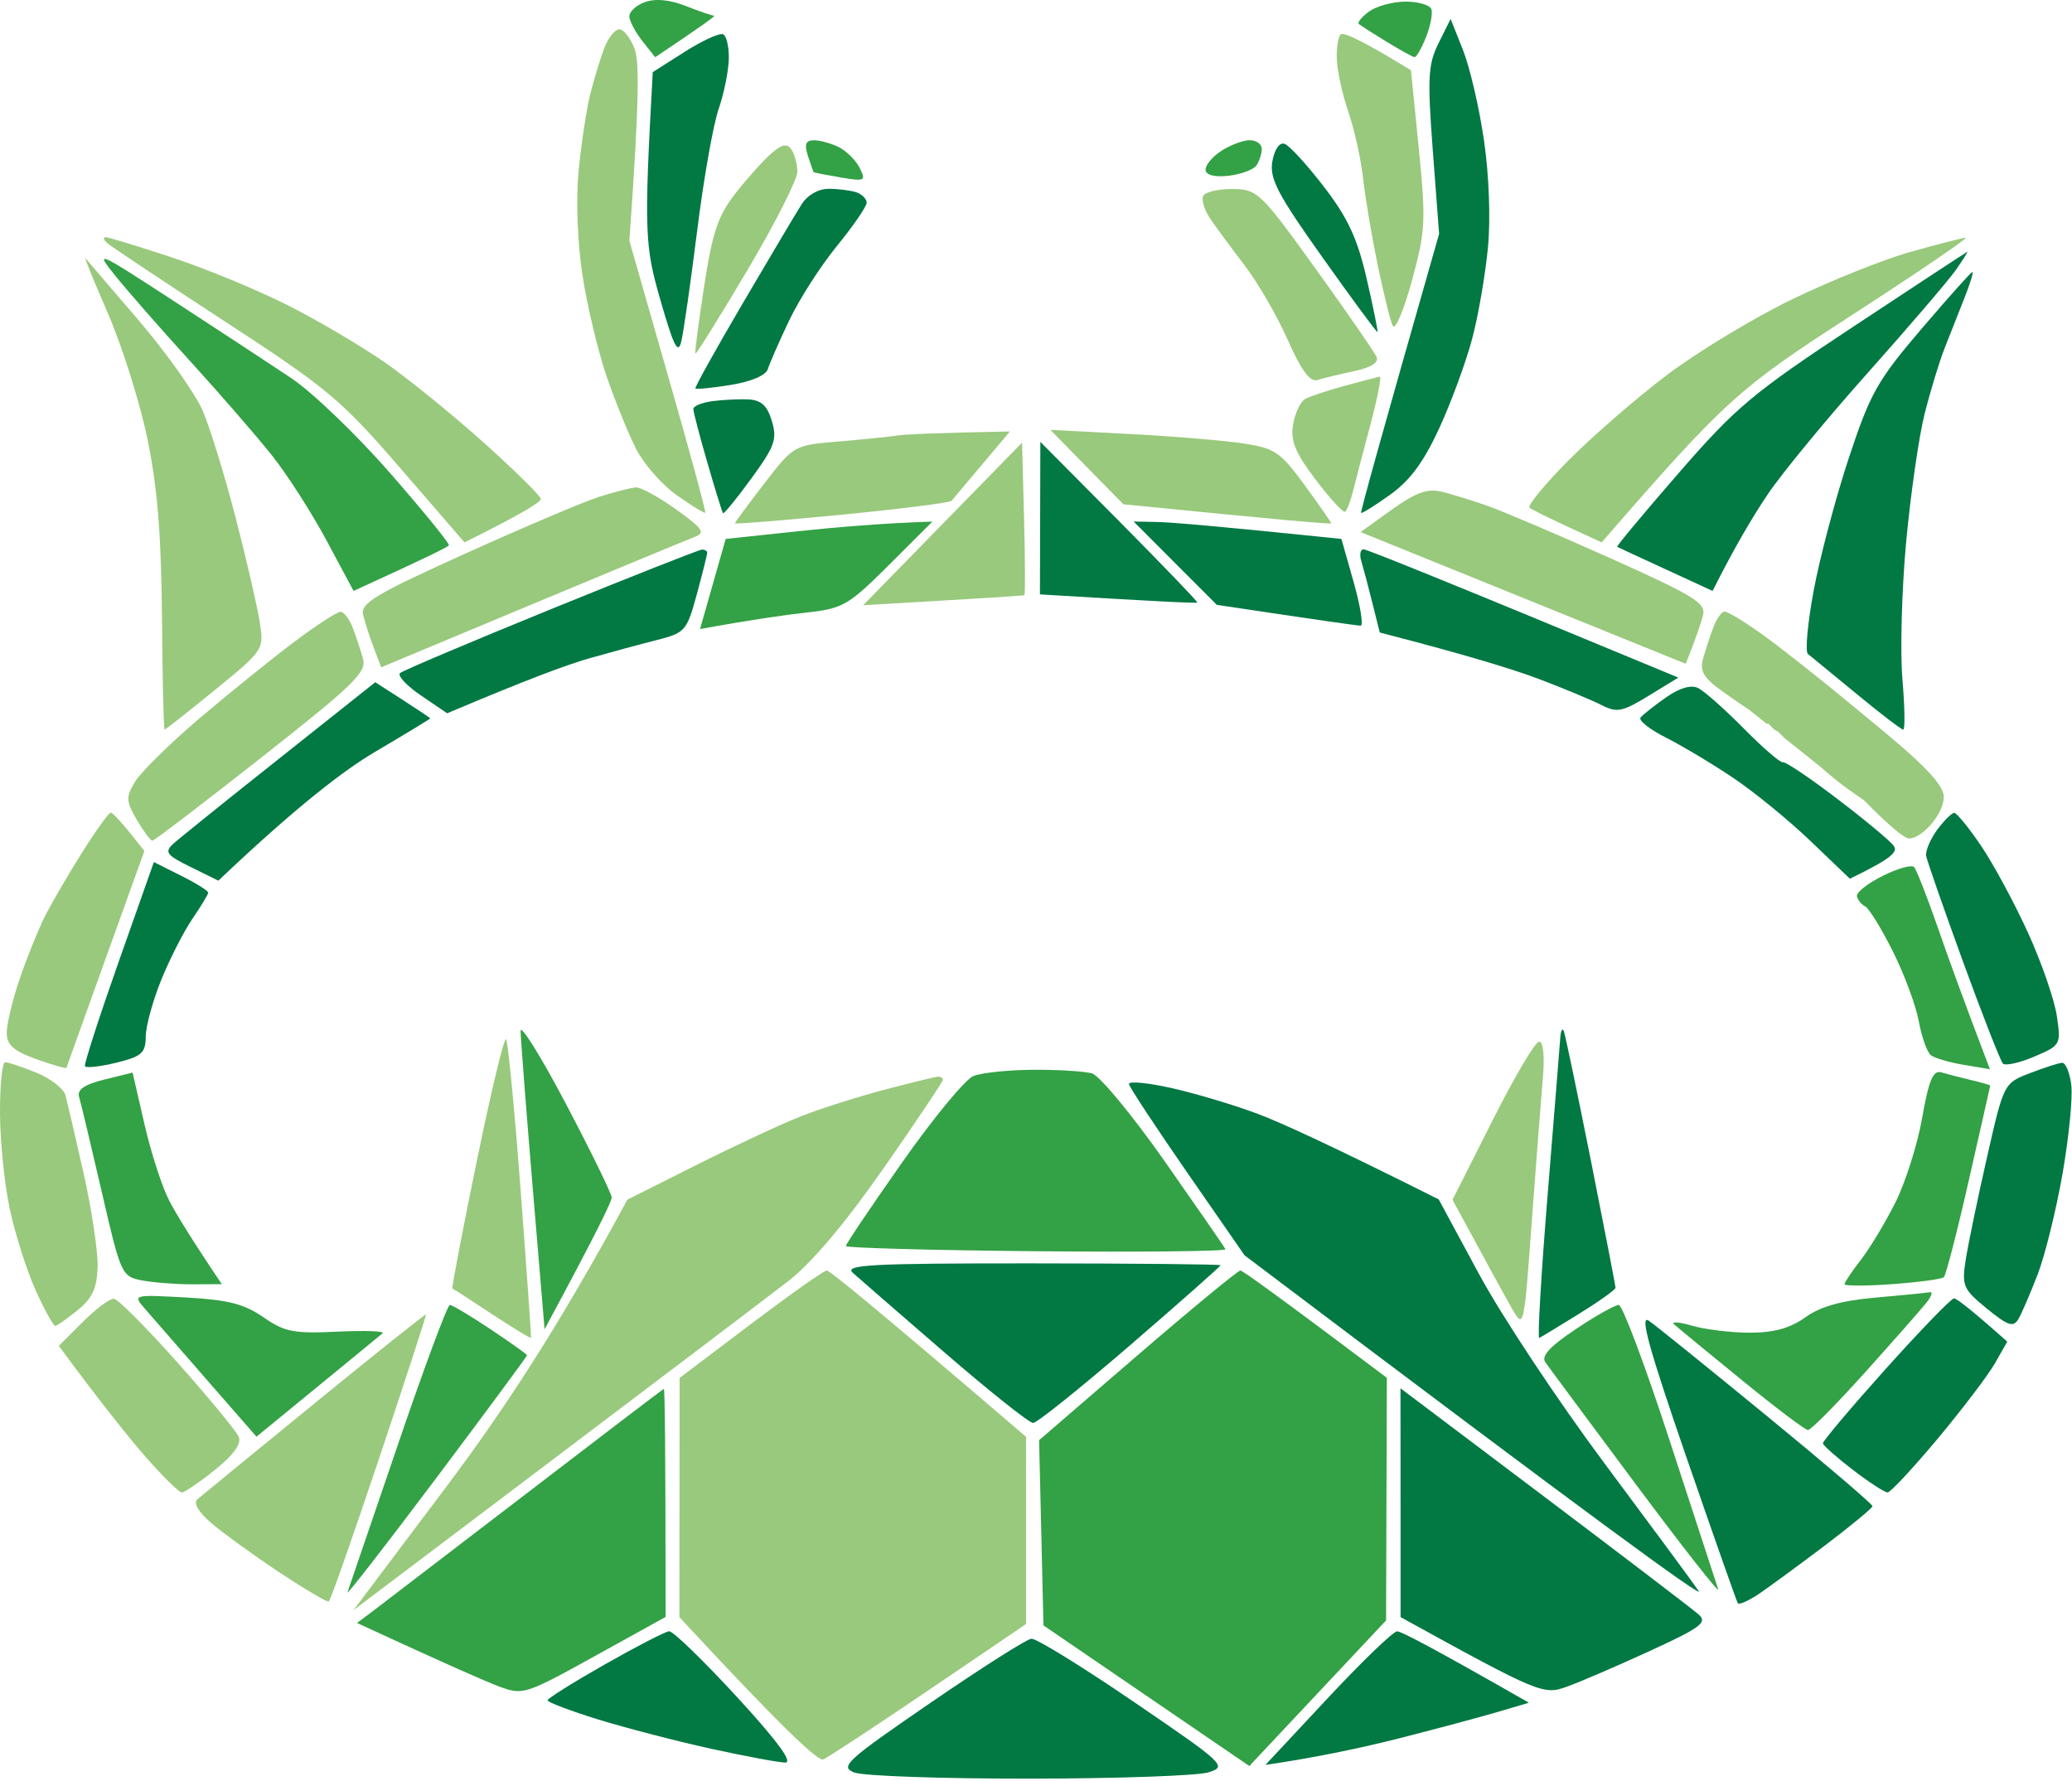
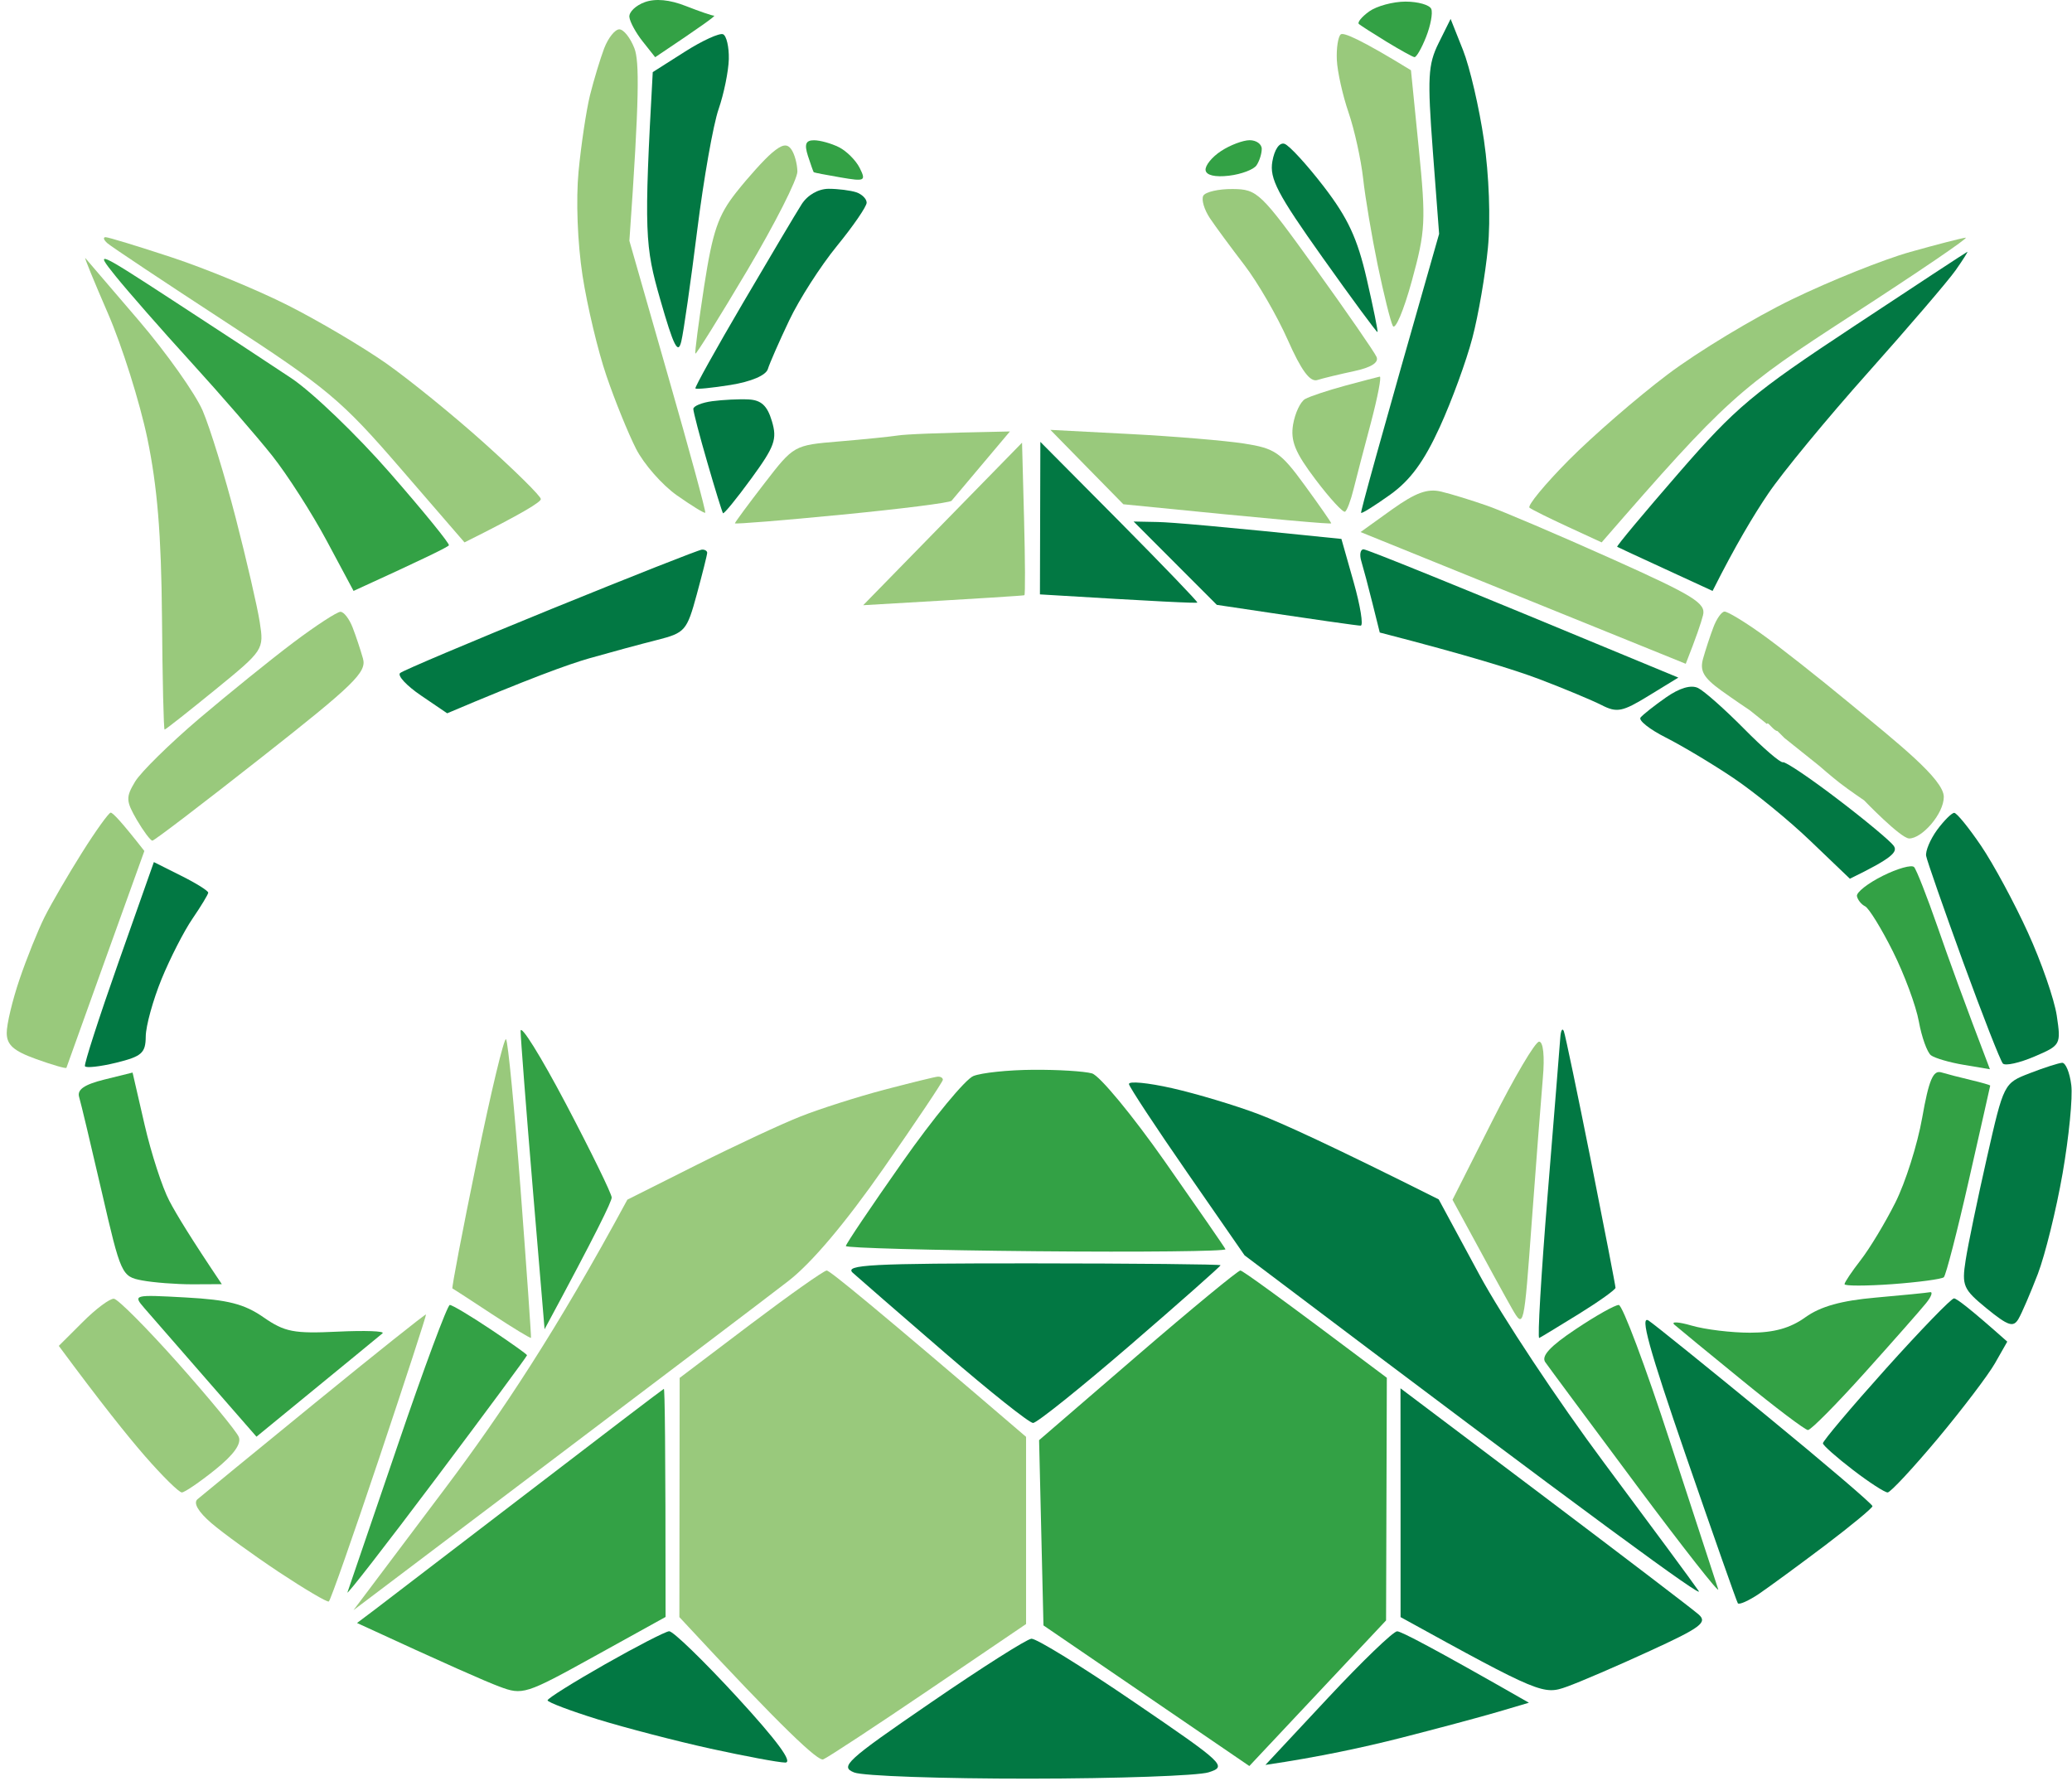
<svg xmlns="http://www.w3.org/2000/svg" width="299" height="257" viewBox="0 0 299 257" fill="none">
  <path d="M206.761 21.744C205.97 11.178 206.07 9.317 207.591 6.235L209.332 2.733L211.123 7.236C212.104 9.717 213.465 15.56 214.145 20.243C214.875 25.235 215.116 31.639 214.715 35.751C214.345 39.603 213.345 45.456 212.474 48.758C211.614 52.06 209.492 57.863 207.761 61.645C205.47 66.648 203.509 69.309 200.607 71.39C198.406 72.961 196.525 74.142 196.415 74.012C196.315 73.882 198.806 64.767 207.671 33.75L206.761 21.744Z" fill="#007742" fill-opacity="0.99" />
  <path d="M94.195 10.408L98.808 7.476C101.349 5.855 103.841 4.724 104.341 4.945C104.841 5.165 105.212 6.786 105.172 8.547C105.122 10.297 104.461 13.539 103.701 15.74C102.93 17.942 101.539 25.826 100.609 33.25C99.678 40.684 98.648 47.888 98.317 49.258C97.847 51.239 97.217 49.989 95.286 43.255C93.064 35.511 92.904 33.67 94.195 10.408Z" fill="#007742" fill-opacity="0.99" />
  <path d="M190.851 37.162C184.348 28.007 183.177 25.766 183.607 23.305C183.907 21.564 184.628 20.523 185.358 20.753C186.039 20.973 188.6 23.765 191.052 26.956C194.514 31.469 195.884 34.41 197.225 40.254C198.176 44.386 198.876 47.828 198.776 47.918C198.686 48.008 195.114 43.165 190.851 37.162Z" fill="#007742" fill-opacity="0.99" />
  <path d="M107.193 43.755C111.065 37.152 114.877 30.738 115.668 29.498C116.518 28.147 118.089 27.247 119.58 27.247C120.941 27.247 122.732 27.477 123.562 27.747C124.383 28.027 125.063 28.697 125.063 29.248C125.063 29.798 123.132 32.609 120.771 35.501C118.409 38.393 115.307 43.235 113.877 46.257C112.436 49.288 111.055 52.44 110.805 53.261C110.525 54.171 108.403 55.072 105.442 55.552C102.75 55.982 100.459 56.212 100.349 56.052C100.239 55.892 103.32 50.359 107.193 43.755Z" fill="#007742" fill-opacity="0.99" />
  <path d="M242.241 68.269C250.496 58.764 252.898 56.742 267.506 47.097C276.391 41.224 283.756 36.382 283.896 36.342C284.026 36.291 283.265 37.492 282.205 39.003C281.144 40.514 275.451 47.157 269.567 53.761C263.674 60.364 257.18 68.239 255.139 71.27C253.088 74.302 250.446 78.684 247.134 85.278L240.38 82.166C236.658 80.455 233.506 78.995 233.366 78.914C233.226 78.834 237.219 74.052 242.241 68.269Z" fill="#007742" fill-opacity="0.99" />
-   <path d="M266.736 66.268C269.868 56.773 270.878 54.962 277.242 47.508C281.114 42.965 284.436 39.253 284.626 39.253C284.816 39.253 284.296 40.944 283.475 43.005C282.655 45.066 281.374 48.338 280.614 50.259C279.853 52.19 278.553 56.462 277.722 59.764C276.892 63.066 275.701 71.4 275.061 78.274C274.43 85.158 274.19 94.043 274.53 98.035C274.87 102.027 274.921 105.289 274.65 105.289C274.37 105.289 271.328 102.967 267.896 100.126C264.454 97.294 261.303 94.703 260.892 94.373C260.472 94.053 260.842 89.96 261.713 85.278C262.573 80.605 264.835 72.051 266.736 66.268Z" fill="#007742" fill-opacity="0.99" />
  <path d="M100.049 59.014C100.049 58.603 101.279 58.093 102.8 57.893C104.311 57.693 106.662 57.573 108.013 57.643C109.844 57.733 110.725 58.543 111.385 60.765C112.176 63.386 111.795 64.427 108.413 69.059C106.292 71.971 104.451 74.222 104.331 74.062C104.211 73.902 103.19 70.62 102.08 66.768C100.959 62.916 100.049 59.424 100.049 59.014Z" fill="#007742" fill-opacity="0.99" />
  <path d="M150.068 85.778L150.098 74.772L150.128 63.766L161.554 75.272C167.828 81.606 172.881 86.859 172.781 86.959C172.671 87.069 167.518 86.839 150.068 85.778Z" fill="#007742" fill-opacity="0.99" />
  <path d="M175.593 87.289L169.589 81.276L163.586 75.262L167.088 75.332C169.009 75.373 175.763 75.933 193.573 77.774L195.344 84.027C196.315 87.469 196.765 90.281 196.355 90.29C195.944 90.29 191.102 89.62 175.593 87.289Z" fill="#007742" fill-opacity="0.99" />
  <path d="M57.744 97.124C58.174 96.754 67.98 92.612 79.537 87.899C91.093 83.197 100.889 79.325 101.299 79.315C101.71 79.295 102.05 79.505 102.05 79.775C102.05 80.055 101.369 82.757 100.549 85.778C99.118 91.041 98.858 91.331 94.796 92.362C92.454 92.952 88.062 94.143 85.04 95.003C82.008 95.864 76.155 98.005 64.528 102.937L60.746 100.366C58.654 98.945 57.304 97.484 57.744 97.124Z" fill="#007742" fill-opacity="0.99" />
  <path d="M198.046 87.029C197.465 84.688 196.745 81.986 196.455 81.026C196.155 80.065 196.295 79.275 196.765 79.275C197.225 79.275 207.641 83.437 242.191 97.785L237.909 100.406C234.127 102.727 233.336 102.887 231.125 101.757C229.744 101.056 225.692 99.365 222.12 98.005C218.538 96.654 211.904 94.583 199.106 91.281L198.046 87.029Z" fill="#007742" fill-opacity="0.99" />
-   <path d="M25.005 121.767C25.825 121.017 32.729 115.464 40.334 109.431L54.152 98.455L58.114 101.006C60.295 102.407 62.086 103.608 62.086 103.678C62.096 103.738 58.484 105.929 54.062 108.54C49.639 111.152 42.755 116.405 31.509 127.09L27.506 125.119C24.014 123.398 23.694 122.968 25.005 121.767Z" fill="#007742" fill-opacity="0.99" />
  <path d="M236.738 103.548C237.078 103.137 238.719 101.827 240.4 100.656C242.372 99.275 244.032 98.785 245.053 99.295C245.924 99.726 248.895 102.357 251.647 105.139C254.399 107.93 256.93 110.121 257.29 110.001C257.64 109.891 261.182 112.272 265.155 115.304C269.127 118.326 272.779 121.367 273.27 122.058C273.89 122.938 273.089 123.829 266.946 126.81L261.293 121.397C258.191 118.416 253.168 114.313 250.146 112.282C247.114 110.241 242.722 107.62 240.39 106.439C238.049 105.259 236.408 103.958 236.738 103.548Z" fill="#007742" fill-opacity="0.99" />
  <path d="M277.952 123.518C277.832 122.818 278.543 121.127 279.533 119.766C280.534 118.416 281.644 117.305 282.005 117.305C282.365 117.305 284.106 119.446 285.877 122.058C287.648 124.669 290.69 130.302 292.631 134.564C294.582 138.827 296.453 144.23 296.803 146.571C297.424 150.763 297.384 150.843 293.551 152.484C291.41 153.395 289.379 153.845 289.029 153.485C288.679 153.124 286.097 146.521 283.285 138.817C280.484 131.113 278.082 124.229 277.952 123.518Z" fill="#007742" fill-opacity="0.99" />
  <path d="M12.257 153.865C12.117 153.565 14.299 146.811 17.1 138.867L22.203 124.409L26.136 126.38C28.307 127.461 30.068 128.561 30.048 128.831C30.028 129.091 29.007 130.772 27.786 132.563C26.556 134.354 24.544 138.286 23.304 141.318C22.073 144.34 21.043 148.062 21.032 149.572C21.012 151.974 20.462 152.454 16.76 153.365C14.419 153.935 12.387 154.155 12.257 153.865Z" fill="#007742" fill-opacity="0.99" />
  <path d="M223.32 172.575C224.251 161.159 225.071 150.923 225.151 149.823C225.222 148.722 225.452 148.272 225.672 148.822C225.882 149.372 227.643 157.807 229.594 167.582C231.535 177.347 233.126 185.562 233.126 185.842C233.126 186.112 230.765 187.803 227.873 189.594C224.981 191.375 222.4 192.956 222.12 193.086C221.85 193.226 222.39 184.001 223.32 172.575Z" fill="#007742" fill-opacity="0.99" />
  <path d="M286.717 167.082C289.159 156.326 289.159 156.326 292.911 154.875C294.972 154.075 297.073 153.405 297.574 153.374C298.074 153.344 298.674 154.785 298.894 156.576C299.125 158.357 298.554 164.1 297.644 169.333C296.733 174.556 295.122 181.089 294.072 183.841C293.011 186.592 291.76 189.514 291.27 190.344C290.53 191.595 289.799 191.355 286.707 188.844C283.295 186.052 283.075 185.552 283.656 181.84C283.996 179.639 285.377 172.995 286.717 167.082Z" fill="#007742" fill-opacity="0.99" />
  <path d="M171.34 169.243C166.797 162.69 163.015 156.936 162.915 156.456C162.825 155.976 165.637 156.246 169.169 157.046C172.701 157.847 178.294 159.528 181.596 160.779C184.898 162.029 192.102 165.311 207.611 173.085L213.485 183.961C216.717 189.944 224.821 202.171 231.495 211.126C238.169 220.08 244.313 228.395 245.133 229.606C245.964 230.816 231.555 220.401 179.595 181.159L171.34 169.243Z" fill="#007742" fill-opacity="0.99" />
  <path d="M136.32 195.197C129.856 189.614 123.892 184.431 123.062 183.681C121.791 182.52 125.693 182.31 148.827 182.32C163.826 182.33 176.113 182.45 176.133 182.59C176.153 182.72 170.299 187.903 163.125 194.096C155.951 200.28 149.627 205.352 149.077 205.352C148.527 205.352 142.783 200.78 136.32 195.197Z" fill="#007742" fill-opacity="0.99" />
  <path d="M263.054 208.294C263.014 207.994 267.096 203.151 272.129 197.538C277.172 191.925 281.594 187.353 281.975 187.373C282.345 187.383 284.236 188.794 289.659 193.616L287.888 196.728C286.907 198.449 283.195 203.331 279.633 207.604C276.061 211.866 272.809 215.368 272.399 215.378C271.989 215.388 269.727 213.927 267.386 212.126C265.035 210.325 263.094 208.604 263.054 208.294Z" fill="#007742" fill-opacity="0.99" />
  <path d="M250.776 231.366C250.596 231.086 247.234 221.521 243.292 210.105C237.939 194.577 236.578 189.654 237.929 190.595C238.919 191.275 246.584 197.468 254.979 204.352C263.364 211.226 270.218 217.079 270.208 217.359C270.198 217.629 267.136 220.16 263.414 222.982C259.692 225.794 255.389 228.945 253.868 229.986C252.337 231.016 250.947 231.637 250.776 231.366Z" fill="#007742" fill-opacity="0.99" />
  <path d="M202.108 233.368V216.859L202.098 200.35L222.87 216.008C234.287 224.623 244.313 232.267 245.133 232.997C246.424 234.138 245.423 234.888 238.129 238.23C233.456 240.381 228.053 242.713 226.122 243.403C222.75 244.624 222.25 244.474 202.108 233.368Z" fill="#007742" fill-opacity="0.99" />
  <path d="M79.016 245.374C79.036 245.094 82.758 242.763 87.301 240.181C91.844 237.6 96.006 235.459 96.556 235.409C97.107 235.369 101.489 239.621 106.312 244.854C112.142 251.197 114.477 254.366 113.316 254.359C112.346 254.349 107.513 253.438 102.56 252.358C97.607 251.267 90.273 249.356 86.27 248.126C82.268 246.885 79.006 245.644 79.016 245.374Z" fill="#007742" fill-opacity="0.99" />
  <path d="M182.607 254.699L191.612 245.054C196.565 239.751 201.067 235.409 201.618 235.419C202.168 235.419 206.671 237.74 220.629 245.724L216.126 247.055C213.645 247.785 207.341 249.476 202.118 250.807C196.885 252.138 190.361 253.558 182.607 254.699Z" fill="#007742" fill-opacity="0.99" />
  <path d="M123.262 255.79C121.151 254.959 122.121 254.069 134.268 245.744C141.593 240.712 148.147 236.549 148.837 236.489C149.517 236.419 156.191 240.531 163.646 245.624C176.763 254.569 177.113 254.909 174.402 255.77C172.861 256.26 161.244 256.67 148.587 256.68C135.929 256.69 124.533 256.3 123.262 255.79Z" fill="#007742" fill-opacity="0.99" />
  <path d="M85.14 13.739C85.69 11.538 86.611 8.497 87.181 6.986C87.761 5.475 88.742 4.234 89.372 4.234C89.993 4.234 90.973 5.475 91.554 6.986C92.254 8.837 92.304 13.839 90.823 34.751L96.406 54.261C99.488 64.987 101.9 73.872 101.77 73.992C101.649 74.112 99.808 72.981 97.687 71.491C95.556 69.99 92.904 66.968 91.784 64.767C90.663 62.566 88.742 57.843 87.521 54.261C86.29 50.679 84.74 44.156 84.059 39.754C83.339 35.051 83.099 28.858 83.489 24.745C83.859 20.893 84.6 15.941 85.14 13.739Z" fill="#98C97B" fill-opacity="0.99" />
  <path d="M192.913 8.657C192.833 6.956 193.093 5.295 193.473 4.965C193.863 4.635 196.305 5.655 203.609 10.138L204.74 21.444C205.78 31.909 205.71 33.33 203.739 40.524C202.568 44.806 201.328 47.728 200.987 47.027C200.637 46.327 199.667 42.375 198.806 38.253C197.956 34.13 197.005 28.497 196.705 25.746C196.395 22.994 195.454 18.722 194.604 16.241C193.753 13.759 192.993 10.348 192.913 8.657Z" fill="#98C97B" fill-opacity="0.99" />
  <path d="M106.252 27.747C107.993 25.546 110.305 22.985 111.395 22.064C112.866 20.813 113.586 20.683 114.197 21.564C114.657 22.214 115.047 23.645 115.067 24.745C115.097 25.846 111.835 32.27 107.833 39.023C103.831 45.767 100.459 51.17 100.349 51.03C100.239 50.88 100.819 46.487 101.619 41.254C102.85 33.34 103.621 31.079 106.252 27.747Z" fill="#98C97B" fill-opacity="0.99" />
  <path d="M174.602 31.499C173.772 30.258 173.341 28.798 173.641 28.247C173.942 27.697 175.853 27.257 177.894 27.277C181.456 27.317 181.906 27.747 189.851 38.783C194.394 45.096 198.346 50.819 198.646 51.51C198.996 52.32 197.856 53.041 195.394 53.561C193.303 54.011 190.922 54.581 190.101 54.842C189.04 55.172 187.78 53.461 185.819 49.029C184.288 45.577 181.476 40.734 179.575 38.253C177.674 35.771 175.433 32.74 174.602 31.499Z" fill="#98C97B" fill-opacity="0.99" />
  <path d="M32.509 46.427C23.704 40.684 16.05 35.591 15.499 35.101C14.949 34.621 14.839 34.221 15.249 34.23C15.659 34.24 19.942 35.541 24.755 37.132C29.567 38.713 37.112 41.825 41.514 44.046C45.917 46.267 52.301 50.039 55.703 52.42C59.105 54.812 65.528 60.024 69.961 64.017C74.404 68.009 78.046 71.611 78.046 72.021C78.056 72.431 75.584 74.012 67.029 78.274L57.774 67.569C49.259 57.713 47.238 56.022 32.509 46.427Z" fill="#98C97B" fill-opacity="0.99" />
  <path d="M258.641 43.175C264.144 40.514 271.799 37.442 275.651 36.362C279.503 35.281 283.105 34.351 283.656 34.301C284.206 34.24 276.812 39.273 267.226 45.477C250.906 56.052 249.215 57.443 231.125 78.274L226.252 76.023C223.561 74.782 221.079 73.552 220.719 73.272C220.369 72.991 222.9 69.92 226.352 66.428C229.804 62.946 236.228 57.373 240.63 54.051C245.033 50.729 253.138 45.837 258.641 43.175Z" fill="#98C97B" fill-opacity="0.99" />
  <path d="M21.263 63.266C20.172 58.043 17.62 49.939 15.589 45.257C13.558 40.584 12.087 36.982 12.317 37.252C12.557 37.532 16.02 41.584 20.032 46.257C24.034 50.94 28.177 56.793 29.247 59.264C30.308 61.745 32.459 68.719 34.02 74.772C35.581 80.826 37.142 87.579 37.482 89.78C38.102 93.753 38.062 93.823 31.058 99.536C27.176 102.697 23.894 105.289 23.754 105.289C23.614 105.279 23.444 97.965 23.374 89.03C23.274 77.134 22.703 70.22 21.263 63.266Z" fill="#98C97B" fill-opacity="0.99" />
  <path d="M188.35 57.573C189.04 57.193 191.632 56.332 194.103 55.662C196.585 54.992 198.836 54.401 199.106 54.351C199.386 54.301 198.806 57.303 197.826 61.015C196.835 64.727 195.704 69.059 195.314 70.64C194.924 72.221 194.384 73.662 194.103 73.842C193.833 74.032 191.912 71.951 189.851 69.219C186.889 65.307 186.209 63.636 186.599 61.265C186.879 59.614 187.66 57.953 188.35 57.573Z" fill="#98C97B" fill-opacity="0.99" />
  <path d="M121.061 63.706C124.643 63.406 128.465 63.016 129.566 62.846C130.666 62.676 134.759 62.476 145.735 62.266L141.733 67.018L141.077 67.797C139.149 70.084 137.517 72.019 137.31 72.271C137.08 72.551 129.946 73.452 121.471 74.272C112.996 75.103 106.052 75.663 106.052 75.523C106.052 75.383 107.963 72.791 110.305 69.76C114.547 64.257 114.567 64.247 121.061 63.706Z" fill="#98C97B" fill-opacity="0.99" />
  <path d="M162.105 72.771L156.842 67.408L151.579 62.035L163.085 62.636C169.419 62.966 176.803 63.586 179.515 64.007C183.967 64.697 184.808 65.267 188.27 70.02C190.381 72.911 192.102 75.383 192.102 75.523C192.102 75.663 185.348 75.103 162.105 72.771Z" fill="#98C97B" fill-opacity="0.99" />
  <path d="M124.563 87.339L136.02 75.613L147.486 63.886L147.776 74.832C147.936 80.856 147.956 85.838 147.826 85.898C147.686 85.958 142.403 86.309 124.563 87.339Z" fill="#98C97B" fill-opacity="0.99" />
-   <path d="M67.219 79.855C75.644 76.053 84.329 72.361 86.531 71.671C88.732 70.98 91.103 70.38 91.784 70.34C92.474 70.31 95.086 71.741 97.587 73.532C101.369 76.233 101.83 76.894 100.339 77.444C99.348 77.814 88.752 82.196 55.012 96.294L53.962 93.543C53.381 92.022 52.681 89.891 52.411 88.79C51.98 87.049 53.932 85.868 67.219 79.855Z" fill="#98C97B" fill-opacity="0.99" />
  <path d="M196.335 76.783L200.847 73.542C204.289 71.09 206 70.46 207.991 70.95C209.432 71.29 212.404 72.211 214.605 72.981C216.807 73.752 224.831 77.174 232.446 80.585C244.453 85.968 246.204 87.049 245.753 88.79C245.473 89.891 244.793 91.912 243.262 95.794L196.335 76.783Z" fill="#98C97B" fill-opacity="0.99" />
  <path d="M28.747 103.698C33.02 100.076 39.143 95.123 42.375 92.692C45.597 90.271 48.639 88.29 49.129 88.29C49.619 88.29 50.4 89.3 50.88 90.541C51.36 91.772 52.031 93.803 52.381 95.043C52.931 97.004 51.1 98.795 37.752 109.291C29.367 115.894 22.273 121.307 21.993 121.317C21.723 121.317 20.712 119.967 19.742 118.316C18.171 115.594 18.141 115.054 19.492 112.803C20.322 111.422 24.485 107.33 28.747 103.698Z" fill="#98C97B" fill-opacity="0.99" />
  <path d="M245.763 95.043C246.114 93.803 246.774 91.772 247.244 90.541C247.705 89.3 248.435 88.27 248.855 88.26C249.286 88.24 251.657 89.67 254.128 91.431C256.61 93.192 262.353 97.715 266.886 101.467C273.88 107.25 280.5 112.459 280.5 115C280.5 117.451 277.341 121.02 275.5 121C274.269 120.98 269 115.5 269 115.5C269 115.5 266.828 114.029 265.5 113C264.295 112.066 262.5 110.5 262.5 110.5L260 108.5L257.5 106.5L256.5 105.5C255.95 105.5 255 103.95 255 104.5L252.5 102.5C252.5 102.5 250.166 100.936 248.375 99.646C245.824 97.795 245.263 96.814 245.763 95.043Z" fill="#98C97B" fill-opacity="0.99" />
  <path d="M6.444 132.313C7.415 130.382 9.836 126.22 11.827 123.058C13.818 119.887 15.689 117.295 15.97 117.275C16.26 117.265 17.47 118.506 20.832 122.808L15.249 138.317L15.241 138.339C12.183 146.853 9.636 153.945 9.586 154.095C9.536 154.255 7.575 153.685 5.233 152.844C1.961 151.664 0.981 150.803 0.971 149.072C0.961 147.832 1.791 144.34 2.822 141.318C3.852 138.287 5.483 134.234 6.444 132.313Z" fill="#98C97B" fill-opacity="0.99" />
  <path d="M65.288 185.942C65.158 185.882 66.729 177.648 68.79 167.632C70.841 157.617 72.753 149.673 73.023 149.973C73.303 150.273 74.243 160.038 75.124 171.675C76.004 183.321 76.675 192.936 76.625 193.066C76.575 193.186 74.053 191.655 71.022 189.664C68 187.673 65.418 185.992 65.288 185.942Z" fill="#98C97B" fill-opacity="0.99" />
  <path d="M209.602 173.145L215.356 161.739C218.518 155.456 221.549 150.323 222.1 150.323C222.7 150.323 222.92 152.424 222.64 155.576C222.39 158.457 221.669 167.802 221.039 176.337C219.918 191.725 219.898 191.815 218.187 188.844C217.247 187.193 214.926 182.981 209.602 173.145Z" fill="#98C97B" fill-opacity="0.99" />
-   <path d="M1.381 174.336C0.631 170.754 0.01 164.561 0 160.579C-0.01 156.586 0.32 153.305 0.731 153.295C1.151 153.285 3.172 153.955 5.233 154.795C7.304 155.636 9.196 157.107 9.456 158.077C9.706 159.038 10.887 164.1 12.067 169.333C13.238 174.556 14.149 180.639 14.088 182.841C13.988 185.902 13.328 187.353 11.227 189.054C9.716 190.275 8.265 191.305 7.985 191.345C7.715 191.385 6.424 189.034 5.113 186.132C3.812 183.221 2.131 177.908 1.381 174.336Z" fill="#98C97B" fill-opacity="0.99" />
  <path d="M115.548 161.109C118.299 160.018 123.702 158.297 127.555 157.277C131.407 156.266 134.899 155.406 135.309 155.376C135.729 155.346 136.06 155.546 136.06 155.826C136.06 156.096 132.217 161.839 127.515 168.583C121.971 176.527 117.129 182.26 113.757 184.872C110.895 187.093 95.606 198.689 51.01 232.367L64.368 214.608C72.282 204.072 80.327 192.015 90.533 173.125L100.539 168.103C106.042 165.341 112.796 162.189 115.548 161.109Z" fill="#98C97B" fill-opacity="0.99" />
  <path d="M98.077 198.849L108.313 191.105C113.947 186.853 118.89 183.361 119.3 183.351C119.72 183.341 126.354 188.744 148.067 207.354V234.368L134.058 243.873C126.354 249.096 119.49 253.609 118.799 253.899C118.089 254.199 113.346 249.887 98.037 233.368L98.077 198.849Z" fill="#98C97B" fill-opacity="0.99" />
  <path d="M8.485 194.227L11.937 190.785C13.828 188.884 15.86 187.373 16.44 187.423C17.02 187.473 21.163 191.635 25.655 196.678C30.138 201.721 34.1 206.523 34.45 207.354C34.871 208.354 33.733 209.938 31.038 212.106C28.817 213.887 26.666 215.358 26.245 215.378C25.835 215.388 23.434 213.017 20.912 210.125C18.391 207.224 14.569 202.461 8.485 194.227Z" fill="#98C97B" fill-opacity="0.99" />
  <path d="M28.497 216.359C29.047 215.878 36.672 209.645 45.427 202.491C54.192 195.337 61.406 189.584 61.476 189.694C61.536 189.814 58.504 199.119 54.732 210.385C50.96 221.641 47.688 230.976 47.448 231.117C47.208 231.247 43.976 229.336 40.254 226.874C36.541 224.403 32.149 221.221 30.498 219.8C28.607 218.17 27.866 216.899 28.497 216.359Z" fill="#98C97B" fill-opacity="0.99" />
  <path d="M90.823 2.453C90.743 1.742 91.743 0.782 93.044 0.312C94.595 -0.249 96.646 -0.049 98.978 0.872C100.949 1.642 102.77 2.273 103.05 2.263C103.33 2.253 101.519 3.593 94.545 8.256L92.754 5.995C91.763 4.754 90.893 3.153 90.823 2.453Z" fill="#32A044" fill-opacity="0.99" />
  <path d="M196.104 3.473C195.824 3.253 196.494 2.433 197.575 1.652C198.666 0.872 201.027 0.232 202.828 0.232C204.639 0.232 206.3 0.712 206.54 1.292C206.78 1.873 206.44 3.693 205.79 5.334C205.14 6.975 204.389 8.286 204.109 8.246C203.829 8.206 202.038 7.205 200.107 6.035C198.175 4.854 196.384 3.704 196.104 3.473Z" fill="#32A044" fill-opacity="0.99" />
  <path d="M117.428 24.855C117.368 24.795 116.988 23.734 116.588 22.494C116.048 20.803 116.268 20.242 117.468 20.242C118.339 20.242 119.96 20.693 121.061 21.243C122.161 21.793 123.512 23.144 124.062 24.245C124.993 26.116 124.813 26.206 121.311 25.605C119.249 25.255 117.498 24.915 117.428 24.855Z" fill="#32A044" fill-opacity="0.99" />
  <path d="M173.971 24.555C173.891 23.894 174.892 22.654 176.213 21.793C177.523 20.933 179.385 20.232 180.345 20.232C181.306 20.242 182.086 20.803 182.076 21.493C182.076 22.183 181.736 23.244 181.326 23.854C180.925 24.465 179.134 25.145 177.353 25.355C175.342 25.595 174.061 25.295 173.971 24.555Z" fill="#32A044" fill-opacity="0.99" />
  <path d="M27.566 52.26C23.303 47.587 18.401 41.984 16.66 39.823C13.618 36.041 13.918 36.171 25.005 43.395C31.338 47.517 38.993 52.54 42.014 54.561C45.036 56.572 51.46 62.735 56.273 68.248C61.086 73.761 64.918 78.464 64.778 78.694C64.638 78.934 61.486 80.505 51.02 85.277L47.137 78.023C44.996 74.031 41.464 68.518 39.283 65.767C37.092 63.015 31.828 56.932 27.566 52.26Z" fill="#32A044" fill-opacity="0.99" />
-   <path d="M104.721 77.773L115.147 76.663C120.87 76.062 127.584 75.492 134.548 75.272L128.285 81.525C122.401 87.389 121.661 87.819 116.288 88.409C113.136 88.759 108.413 89.43 101.019 90.78L104.721 77.773Z" fill="#32A044" fill-opacity="0.99" />
  <path d="M267.966 129.321C267.866 128.781 269.537 127.47 271.678 126.4C273.82 125.329 275.861 124.759 276.211 125.129C276.551 125.489 278.082 129.391 279.613 133.794C281.134 138.196 283.455 144.619 287.157 154.305L283.405 153.674C281.344 153.334 279.203 152.704 278.652 152.294C278.102 151.873 277.312 149.682 276.901 147.421C276.491 145.15 274.8 140.597 273.149 137.295C271.498 133.994 269.697 131.072 269.147 130.792C268.596 130.522 268.066 129.851 267.966 129.321Z" fill="#32A044" fill-opacity="0.99" />
  <path d="M76.865 171.314C75.924 160.038 75.144 149.902 75.124 148.802C75.104 147.701 78.045 152.434 81.668 159.307C85.29 166.191 88.261 172.264 88.271 172.815C88.281 173.365 86.11 177.867 78.586 191.825L76.865 171.314Z" fill="#32A044" fill-opacity="0.99" />
  <path d="M11.417 158.307C11.106 157.246 12.157 156.516 15.049 155.795L19.131 154.785L20.862 162.299C21.813 166.431 23.424 171.394 24.444 173.315C25.455 175.246 27.576 178.738 32.009 185.321L27.756 185.341C25.415 185.341 22.153 185.091 20.502 184.781C17.56 184.221 17.44 183.961 14.688 172.014C13.138 165.301 11.667 159.137 11.417 158.307Z" fill="#32A044" fill-opacity="0.99" />
  <path d="M130.206 167.722C134.678 161.348 139.301 155.755 140.462 155.285C141.622 154.815 145.495 154.405 149.077 154.385C152.649 154.355 156.481 154.595 157.582 154.905C158.682 155.225 163.405 160.938 168.088 167.612C172.761 174.275 176.703 179.978 176.843 180.279C176.973 180.579 164.706 180.709 149.577 180.569C134.438 180.429 122.061 180.088 122.061 179.818C122.061 179.538 125.723 174.105 130.206 167.722Z" fill="#32A044" fill-opacity="0.99" />
  <path d="M273.499 173.565C274.96 170.673 276.701 165.16 277.382 161.308C278.342 155.855 278.963 154.405 280.133 154.755C280.964 155.005 282.905 155.505 284.426 155.865C285.957 156.226 287.197 156.586 287.197 156.666C287.187 156.746 285.807 162.879 284.116 170.313C282.435 177.737 280.804 184.041 280.503 184.321C280.193 184.591 276.841 185.041 273.049 185.321C269.257 185.591 266.155 185.591 266.175 185.321C266.185 185.041 267.246 183.47 268.526 181.819C269.807 180.169 272.049 176.456 273.499 173.565Z" fill="#32A044" fill-opacity="0.99" />
  <path d="M149.947 207.833L164.166 195.577C171.99 188.833 178.664 183.34 178.994 183.35C179.324 183.37 184.207 186.862 200.127 198.829L200.017 233.847L180.285 254.859L150.578 234.568L149.947 207.833Z" fill="#32A044" fill-opacity="0.99" />
  <path d="M29.807 199.079C25.845 194.536 21.823 189.924 20.872 188.823C19.161 186.842 19.211 186.822 26.826 187.242C32.889 187.573 35.24 188.173 38.012 190.094C41.084 192.225 42.385 192.475 48.698 192.175C52.661 191.985 55.582 192.085 55.202 192.415C54.822 192.735 50.579 196.227 37.011 207.333L29.807 199.079Z" fill="#32A044" fill-opacity="0.99" />
  <path d="M260.532 190.094C262.713 188.533 265.725 187.693 270.648 187.262C274.5 186.922 278.032 186.572 278.502 186.482C278.963 186.392 278.712 187.112 277.932 188.073C277.161 189.033 273.179 193.556 269.077 198.118C264.984 202.671 261.302 206.393 260.892 206.373C260.472 206.353 256.199 203.121 251.386 199.189C246.564 195.267 242.181 191.655 241.631 191.174C241.08 190.684 242.201 190.744 244.132 191.305C246.053 191.865 249.836 192.325 252.527 192.325C255.989 192.325 258.331 191.675 260.532 190.094Z" fill="#32A044" fill-opacity="0.99" />
  <path d="M56.436 211.37L57.403 208.534C61.186 197.418 64.568 188.323 64.908 188.323C65.248 188.313 67.889 189.894 70.781 191.825C73.663 193.746 76.044 195.437 76.054 195.577C76.064 195.717 70.161 203.701 62.927 213.336C55.692 222.962 49.939 230.376 50.139 229.795C50.331 229.265 53.071 221.233 56.436 211.37Z" fill="#32A044" fill-opacity="0.99" />
  <path d="M222.99 196.577C222.38 195.697 223.69 194.276 227.372 191.825C230.254 189.894 233.056 188.313 233.596 188.323C234.126 188.323 237.468 197.218 241 208.084C244.542 218.949 247.674 228.515 247.944 229.345C248.225 230.165 242.922 223.412 236.158 214.337C229.394 205.252 223.47 197.268 222.99 196.577Z" fill="#32A044" fill-opacity="0.99" />
  <path d="M54.021 232.337C55.392 231.296 65.298 223.712 76.034 215.488C86.76 207.253 95.656 200.479 95.796 200.429C95.926 200.369 96.046 207.753 96.046 233.347L85.79 239.02C75.824 244.533 75.424 244.663 72.032 243.383C70.101 242.662 64.698 240.301 51.52 234.218L54.021 232.337Z" fill="#32A044" fill-opacity="0.99" />
</svg>